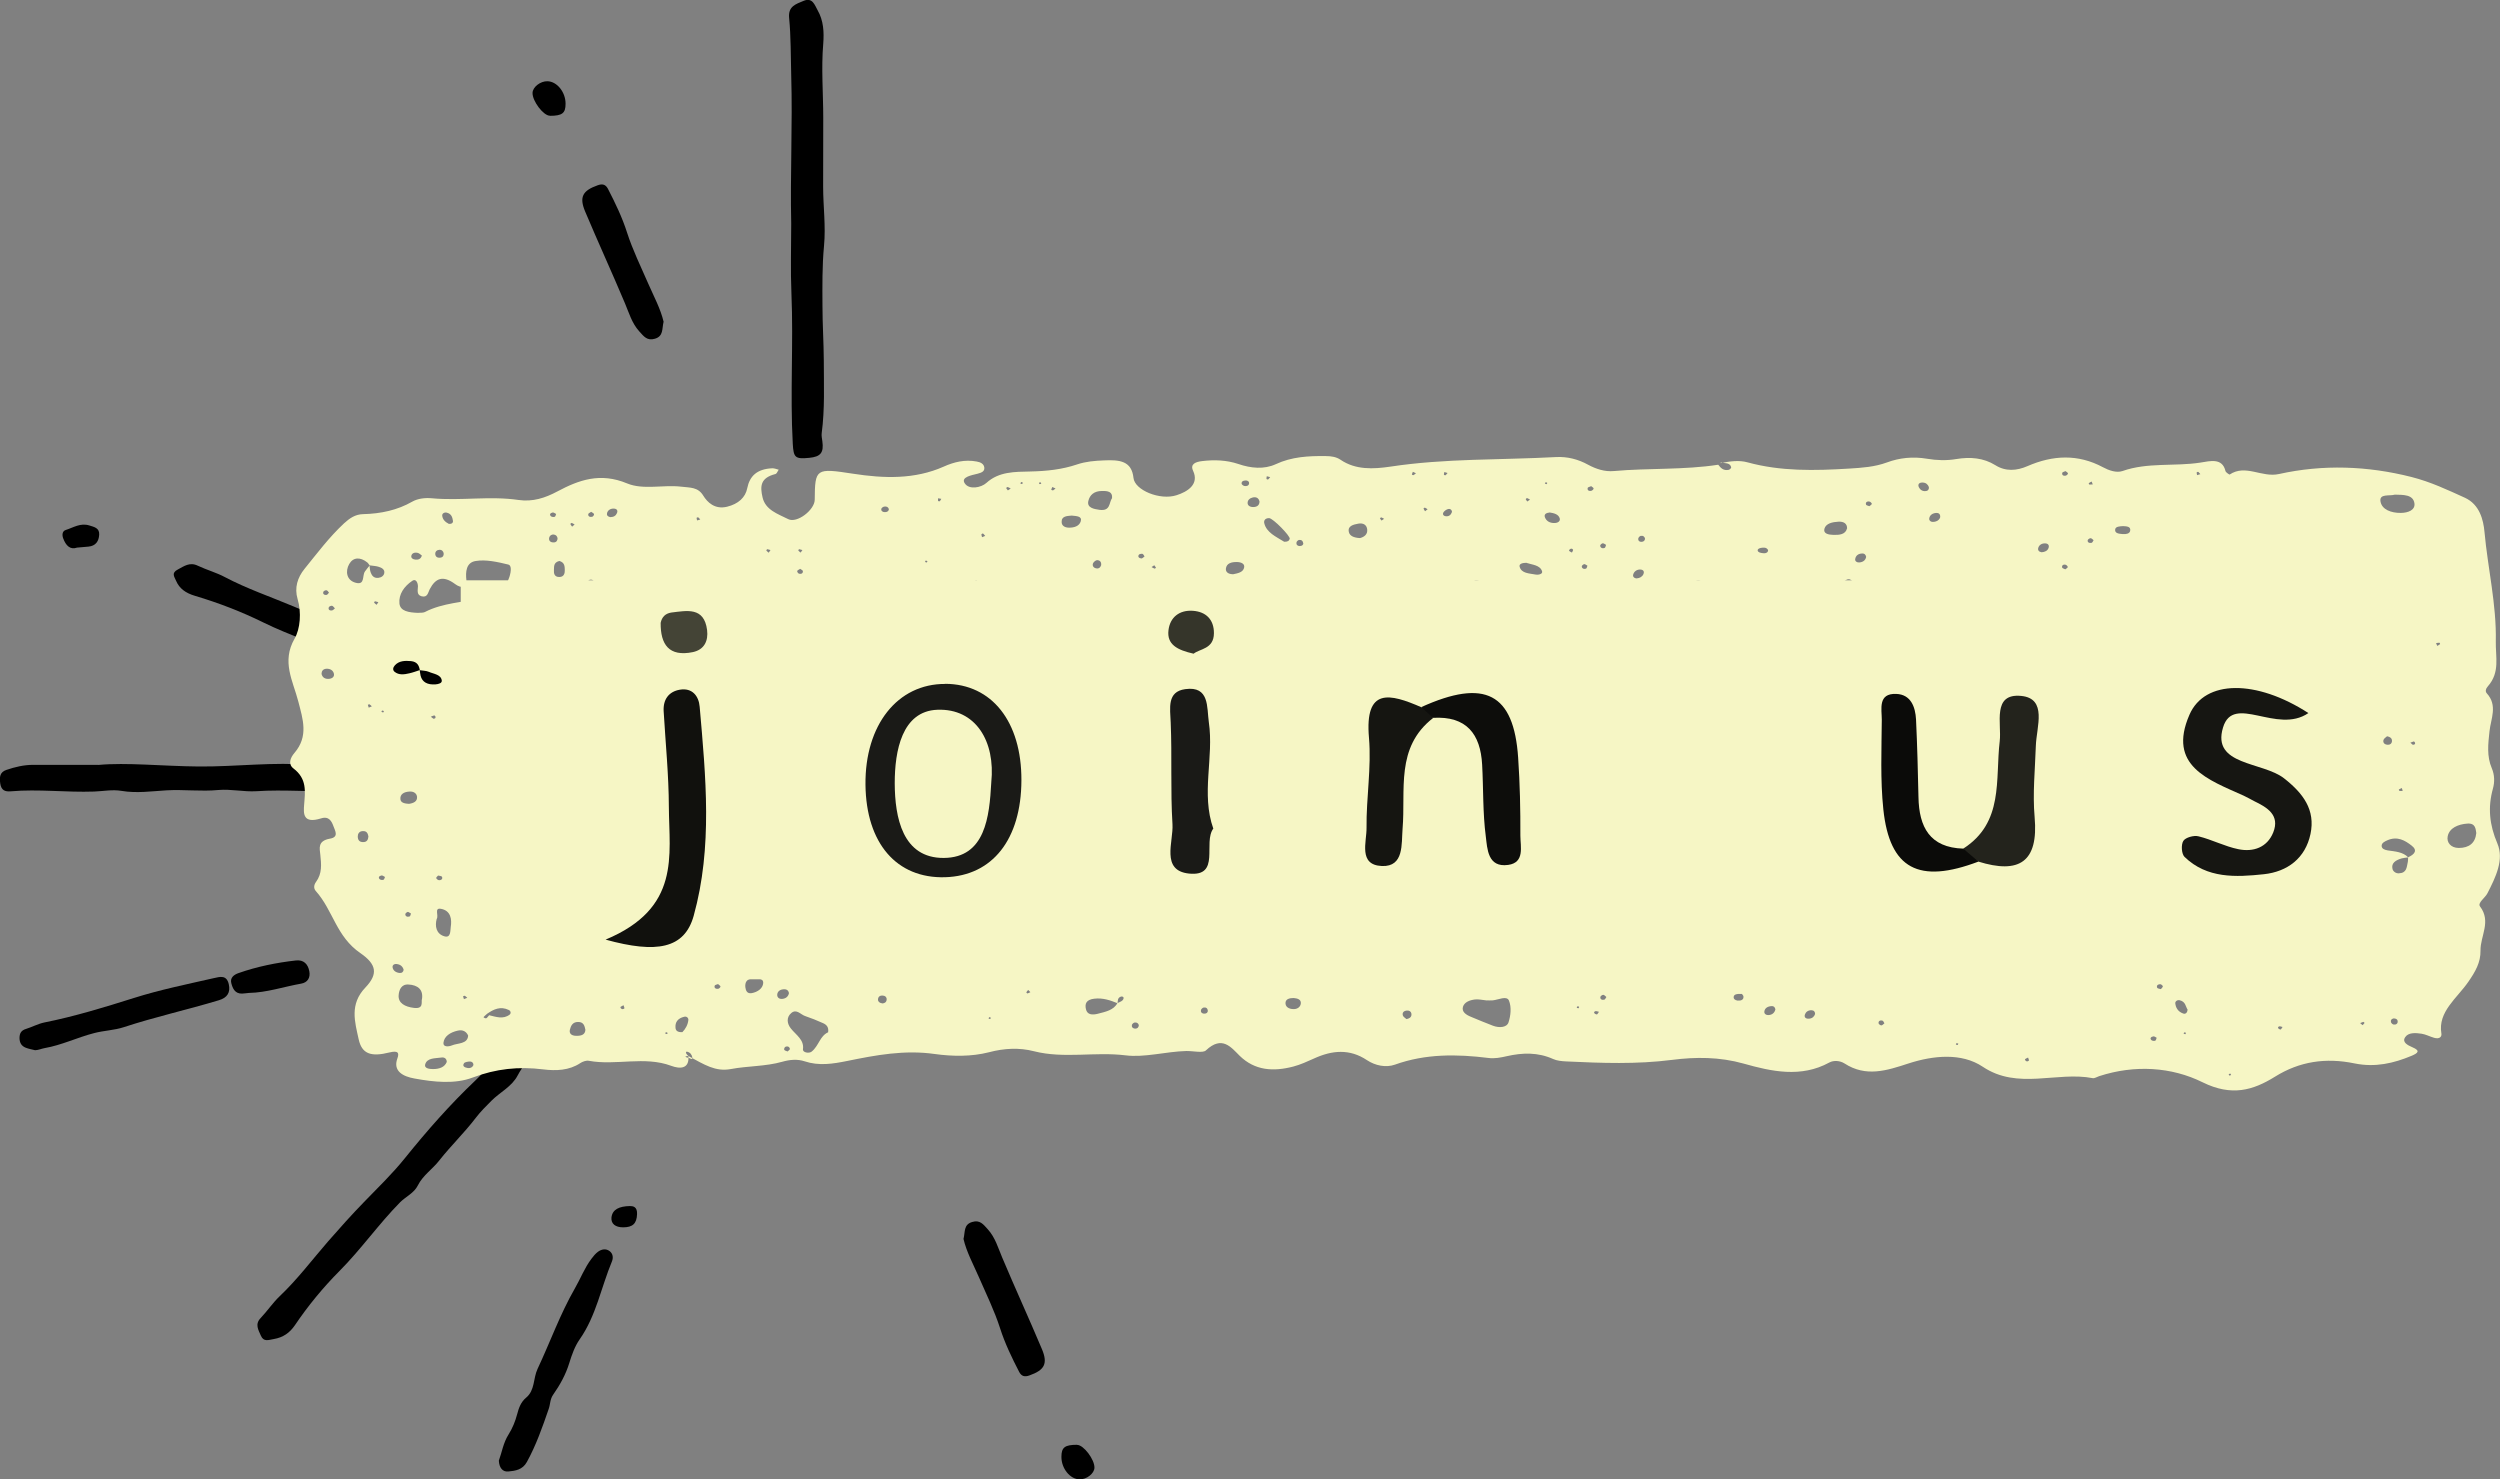
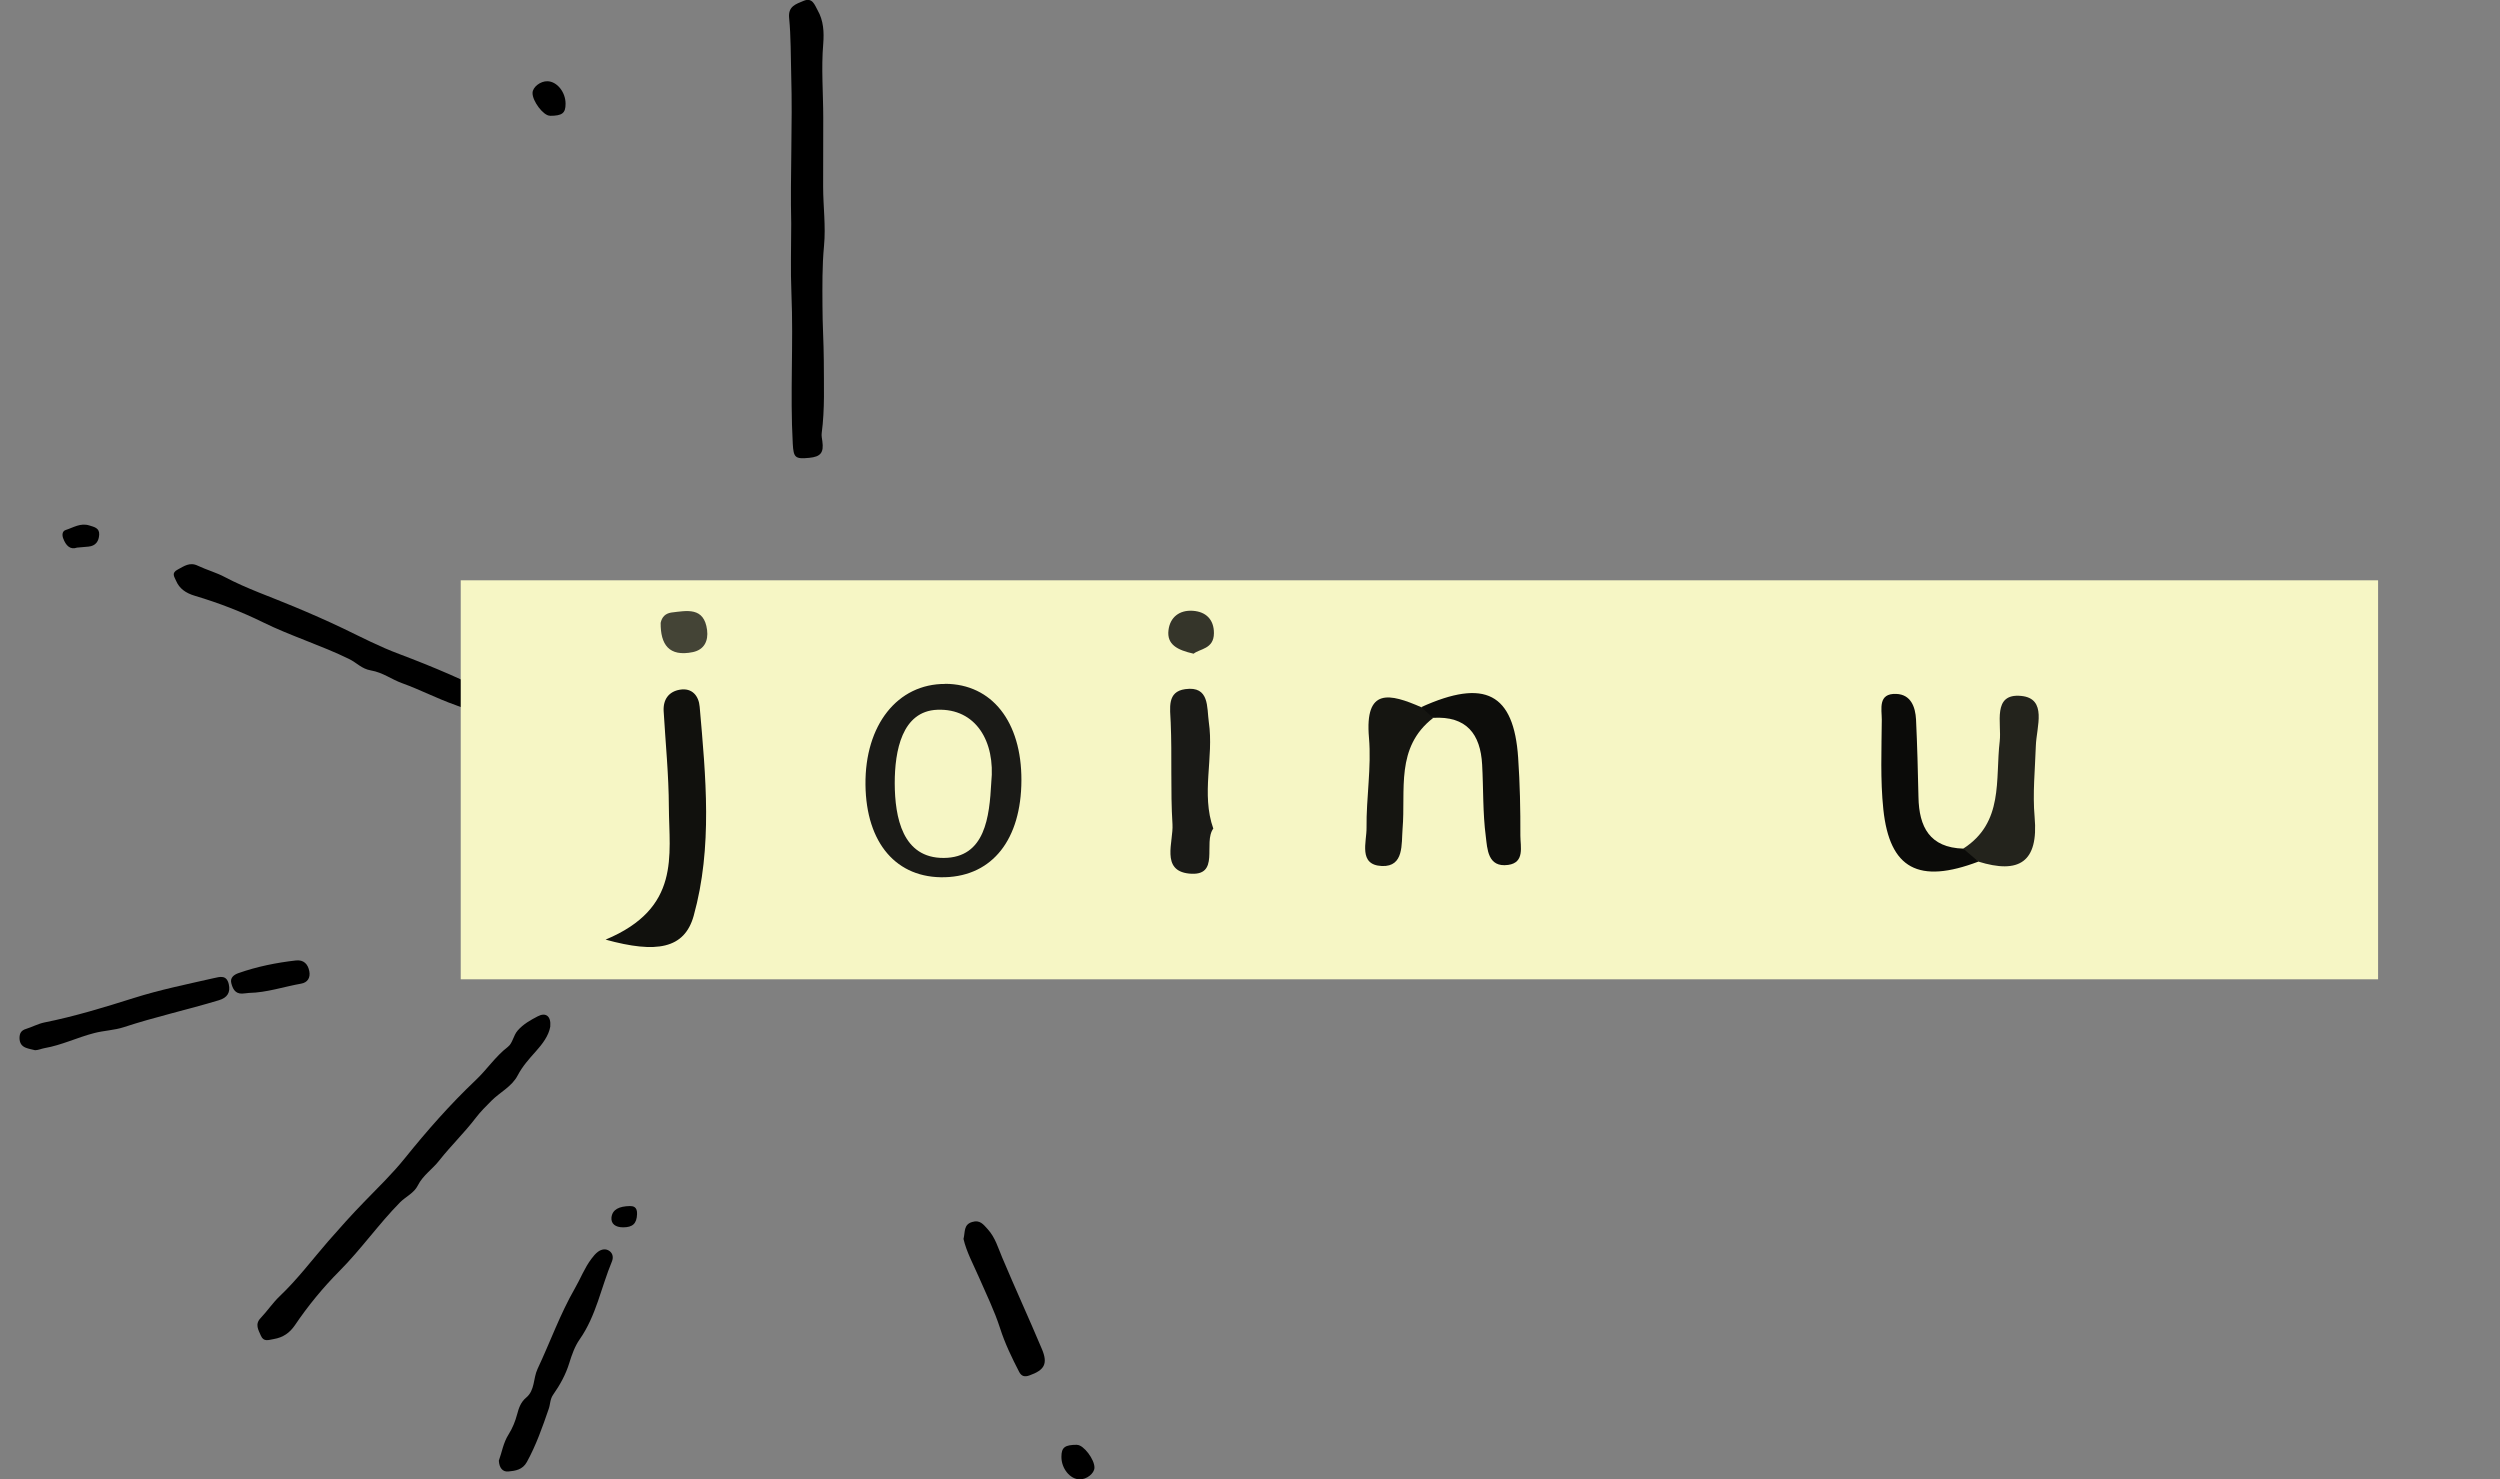
<svg xmlns="http://www.w3.org/2000/svg" id="uuid-92d19f9c-f29f-4c47-a3e4-3d652abc5e4d" width="225.57" height="133.49" viewBox="0 0 225.57 133.49">
  <rect x="0" y="0" width="225.57" height="133.49" fill="#808080" stroke="none" />
  <g id="uuid-9d6f4d48-1c6e-48bf-b19c-79f9ca30a939">
    <path d="M71.39,20.19c-.1-4.46.13-8.93,0-13.39-.05-1.73-.02-3.46-.19-5.19-.1-1.05.62-1.24,1.3-1.53.81-.34,1,.36,1.27.84.54.94.59,1.98.51,3.02-.19,2.23,0,4.46,0,6.69,0,2.07-.01,4.14-.01,6.21,0,1.78.25,3.56.08,5.34-.17,1.8-.15,3.63-.14,5.43,0,1.63.11,3.28.12,4.92,0,2.19.1,4.38-.19,6.56-.03.24.03.49.06.73.14,1.02-.15,1.39-1.18,1.49-1.29.13-1.42-.03-1.49-1.28-.25-4.51.07-9.02-.12-13.53-.09-2.1-.02-4.21-.02-6.32Z" />
    <path d="M51.39,67.57c-.95.05-1.86-.27-2.71-.63-.86-.37-1.7-.74-2.69-.93-1.22-.24-1.94-1.03-2.93-1.52-.64-.32-1.26-.63-1.95-.87-1.66-.58-3.17-1.38-4.81-1.97-.98-.35-1.74-.97-2.84-1.16-.83-.14-1.28-.7-1.96-1.03-2.51-1.23-5.3-2.09-7.81-3.33-1.89-.93-3.95-1.73-6.1-2.37-.85-.25-1.41-.67-1.7-1.35-.16-.38-.46-.71.16-1.03.55-.29,1.07-.69,1.79-.34.8.38,1.71.63,2.47,1.04,1.95,1.03,4.14,1.78,6.21,2.65,1.51.63,3.02,1.29,4.48,1.99,1.64.79,3.25,1.63,5.02,2.29,3.07,1.16,6.06,2.42,8.86,3.91,1.23.66,2.69,1.06,3.83,1.83.44.3,1.2.19,1.78.43.75.31,1.23.78,1.72,1.26.54.52.21,1.01-.84,1.13Z" />
-     <path d="M8.86,69.02c2.54-.24,5.8.11,9.07.14,3.39.03,6.77-.44,10.15-.13,2.52.23,5.03-.14,7.54.1.32.03.65-.12.97-.15.7-.06,1.09.41,1.31.96.26.63-.29.88-.74,1.09-.72.34-1.42.56-2.27.31-1.38-.4-2.81,0-4.21.05-2.52.08-5.03-.17-7.55,0-1.13.07-2.3-.21-3.42-.11-1.57.15-3.12-.06-4.68.03-1.34.08-2.71.28-4.06.05-.83-.14-1.65.03-2.48.06-2.51.09-5.02-.24-7.53-.02-.5.04-.85-.08-.94-.72-.08-.58-.03-1.01.55-1.21.79-.27,1.59-.46,2.44-.46,1.7,0,3.4,0,5.84,0Z" />
    <path d="M3.17,94.76c-.28-.07-.57-.12-.83-.22-.39-.15-.57-.43-.58-.87,0-.43.15-.7.58-.83.55-.17,1.08-.46,1.64-.58,2.75-.55,5.43-1.37,8.09-2.21,2.37-.75,4.79-1.24,7.2-1.79.61-.14,1.17-.3,1.37.53.18.76-.14,1.24-.89,1.46-2.85.86-5.75,1.5-8.58,2.43-.85.28-1.77.3-2.66.53-1.52.39-2.94,1.09-4.49,1.36-.28.05-.55.18-.86.19Z" />
-     <path d="M59.87,29.05c-.15.63,0,1.28-.77,1.51-.71.22-1.01-.21-1.42-.66-.67-.74-.93-1.68-1.29-2.53-1.17-2.78-2.43-5.52-3.6-8.3-.54-1.3-.22-1.87,1.13-2.35.44-.16.72-.08.93.31.66,1.28,1.29,2.58,1.73,3.96.51,1.58,1.24,3.06,1.9,4.58.51,1.17,1.13,2.3,1.4,3.48Z" />
    <path d="M22.46,89.59c-.21.02-.41.05-.62.06-.64.02-.85-.47-.97-.94-.13-.5.25-.77.65-.91,1.68-.59,3.42-.94,5.18-1.14.7-.08,1.09.33,1.21.98.11.58-.16,1.01-.73,1.11-1.58.28-3.11.81-4.72.84Z" />
    <path d="M49.61,10.44c-.58,0-1.58-1.32-1.56-2.06.01-.52.71-1.07,1.35-1.05.86.02,1.64.99,1.63,2.04,0,.85-.31,1.08-1.42,1.08Z" />
    <path d="M6.95,49.41c-.61.22-1.01-.18-1.25-.84-.11-.29-.09-.65.23-.75.69-.22,1.33-.66,2.13-.41.45.14.92.23.89.83-.03.6-.32,1.02-.97,1.08-.29.03-.57.05-1.03.09Z" />
    <path d="M49.65,92.63c-.14.82-.7,1.56-1.3,2.23-.61.68-1.21,1.35-1.64,2.17-.53,1.02-1.59,1.51-2.37,2.29-.5.5-.99.99-1.42,1.55-1.02,1.34-2.25,2.52-3.28,3.83-.61.79-1.48,1.34-1.94,2.26-.34.69-1.08,1-1.6,1.52-1.94,1.97-3.52,4.24-5.48,6.21-1.47,1.48-2.83,3.13-4.01,4.88-.47.69-1.07,1.11-1.91,1.25-.47.08-.91.28-1.16-.3-.22-.52-.57-1.03-.02-1.6.6-.63,1.09-1.37,1.72-1.97,1.6-1.52,2.92-3.28,4.36-4.94,1.05-1.2,2.12-2.4,3.24-3.55,1.25-1.29,2.56-2.55,3.7-3.97,1.98-2.46,4.07-4.84,6.37-7.02,1.02-.96,1.79-2.15,2.92-3.02.43-.33.48-1.01.88-1.47.52-.59,1.16-.94,1.81-1.28.72-.38,1.21-.02,1.13.9Z" />
    <path d="M45.01,131.79c.27-.73.4-1.61.87-2.35.36-.57.61-1.19.78-1.83.15-.58.34-1.11.81-1.5.81-.67.63-1.74,1.03-2.59,1.14-2.42,2.03-4.94,3.37-7.27.51-.88.87-1.85,1.5-2.68.17-.23.36-.46.59-.63.32-.23.71-.31,1.05-.05.29.22.34.58.21.91-.98,2.35-1.42,4.91-2.92,7.05-.44.63-.71,1.4-.94,2.15-.32,1.04-.84,1.97-1.45,2.84-.29.41-.25.86-.4,1.28-.56,1.63-1.13,3.26-1.97,4.79-.39.71-1.04.8-1.68.86-.51.05-.82-.34-.85-.98Z" />
    <path d="M86.94,111.77c.15-.63,0-1.28.77-1.51.71-.22,1.01.21,1.42.66.67.74.93,1.68,1.29,2.53,1.17,2.78,2.43,5.52,3.6,8.3.54,1.3.22,1.87-1.13,2.35-.44.16-.72.08-.93-.31-.66-1.28-1.29-2.58-1.73-3.96-.51-1.58-1.24-3.06-1.9-4.58-.51-1.17-1.13-2.3-1.4-3.48Z" />
    <path d="M97.19,130.37c.58,0,1.58,1.32,1.56,2.06-.01.52-.71,1.07-1.35,1.05-.86-.02-1.64-.99-1.63-2.04,0-.85.31-1.08,1.42-1.08Z" />
    <path d="M56.84,108.82c.27,0,.67.05.64.73-.03.86-.4,1.19-1.26,1.19-.68,0-1.1-.31-1.05-.88.08-.75.72-1.02,1.66-1.04Z" />
    <rect x="41.57" y="52.36" width="173" height="36" fill="#f6f6c5" />
-     <path d="M155.25,41.79c.81-.17,1.66-.29,2.44-.07,3,.82,6.06.75,9.15.56,1.17-.07,2.31-.15,3.4-.55,1.15-.43,2.37-.55,3.62-.34.89.15,1.76.18,2.65.03,1.26-.21,2.46-.11,3.52.55.94.59,1.93.51,2.9.09,2.3-1,4.56-1.11,6.82.1.52.28,1.21.53,1.76.34,2.26-.8,4.7-.4,7.02-.76.89-.14,1.98-.45,2.27.76.03.13.36.33.37.32,1.45-.97,2.89.3,4.46-.05,3.97-.88,7.98-.74,11.96.27,1.73.44,3.27,1.17,4.81,1.87,1.33.61,1.67,1.99,1.77,3.09.3,3.29,1.09,6.54,1.02,9.86-.03,1.4.4,2.81-.72,4.07-.17.19-.26.45-.09.63,1,1.1.36,2.29.24,3.43-.12,1.13-.26,2.23.21,3.33.25.59.27,1.23.1,1.84-.47,1.69-.32,3.25.4,4.94.63,1.47-.16,3.07-.9,4.51-.21.41-.91.86-.66,1.18,1.03,1.36.02,2.66.04,3.98.02,1.07-.47,1.91-1.1,2.82-1.01,1.47-2.76,2.7-2.43,4.65.06.34-.21.53-.65.4-.39-.11-.75-.31-1.14-.37-.53-.08-1.19-.13-1.48.32-.3.45.23.72.65.9.76.32.5.53-.06.77-1.63.68-3.29,1.07-5.15.69-2.6-.54-4.97-.18-7.17,1.19-1.99,1.24-3.92,1.81-6.55.51-2.79-1.38-6.11-1.6-9.33-.55-.19.06-.41.21-.57.18-3.25-.63-6.77,1.09-9.93-1.03-1.91-1.28-4.47-1.02-6.69-.3-1.99.65-3.84,1.26-5.79,0-.39-.25-.97-.3-1.37-.08-2.55,1.4-5.23.8-7.71.1-2.2-.62-4.35-.61-6.47-.34-3.2.41-6.37.29-9.55.14-.4-.02-.85-.06-1.19-.22-1.36-.61-2.74-.58-4.19-.25-.52.12-1.1.23-1.62.16-2.89-.36-5.7-.39-8.46.6-.81.29-1.78.09-2.53-.41-1.56-1.04-3.15-.89-4.78-.14-.6.27-1.21.55-1.85.72-1.83.48-3.48.36-4.84-.96-.78-.77-1.59-1.88-3.06-.49-.26.25-1.16.04-1.77.05-1.85.05-3.77.61-5.48.39-2.77-.34-5.55.32-8.26-.37-1.32-.34-2.69-.27-4.05.09-1.6.41-3.31.38-4.9.16-2.74-.39-5.31.1-7.91.63-1.28.26-2.54.46-3.83.03-.66-.22-1.35-.15-2.02.04-1.51.43-3.12.37-4.65.66-1.37.25-2.35-.38-3.82-1.18-.46.03-.23.13.04.17.07.01.37.26.31-.07-.04-.21-.18-.43-.47-.49-.09-.02-.21.09.12.39.11,1.16-.74,1.19-1.54.89-2.43-.91-5,0-7.46-.46-.22-.04-.56.08-.75.21-1,.67-2.2.71-3.33.57-2.24-.28-4.28-.06-6.37.73-1.62.62-3.52.41-5.27.09-1.02-.18-1.95-.66-1.54-1.8.19-.52.07-.74-.71-.55-1.68.42-2.49.13-2.78-1.19-.34-1.57-.84-3.16.61-4.67,1.16-1.22,1.01-2.09-.45-3.1-2.19-1.5-2.46-3.85-4.03-5.61-.21-.23-.17-.56.02-.81.57-.78.48-1.6.39-2.46-.06-.58-.26-1.25.87-1.45.82-.14.47-.7.32-1.11-.16-.44-.4-.95-1.12-.72-1.66.52-1.59-.46-1.53-1.23.09-1.19.28-2.33-.97-3.28-.49-.38-.29-.95.1-1.4,1.28-1.5.76-3.03.34-4.65-.47-1.83-1.53-3.58-.33-5.66.51-.88.63-2.37.27-3.57-.3-1.02-.01-1.94.63-2.73,1.13-1.39,2.2-2.83,3.56-4.1.48-.44,1.01-.82,1.72-.83,1.62-.04,3.09-.36,4.44-1.13.51-.29,1.18-.36,1.79-.3,2.59.24,5.2-.23,7.79.15,1.29.19,2.42-.19,3.49-.76,1.95-1.04,3.88-1.75,6.32-.73,1.45.6,3.24.1,4.87.29.81.1,1.52.02,2,.82.36.58,1.03,1.26,2.14.99,1.02-.25,1.66-.84,1.82-1.67.22-1.1.88-1.74,2.27-1.8.19,0,.38.08.57.13-.1.13-.16.35-.3.39-1.36.35-1.39,1.09-1.16,2.1.26,1.15,1.39,1.5,2.32,1.97.79.4,2.38-.83,2.39-1.75.02-2.84.11-2.86,3.45-2.35,2.78.43,5.56.53,8.19-.64.91-.41,1.9-.66,2.97-.46.35.06.65.21.69.54.04.34-.22.46-.6.56-.55.14-1.53.3-1.17.86.39.62,1.49.4,1.96-.03,1.12-1.02,2.53-1,3.97-1.03,1.45-.03,2.87-.18,4.22-.64.77-.26,1.59-.33,2.41-.36,1.43-.07,2.51.05,2.67,1.58.11,1.1,2.39,2.05,3.89,1.56.97-.31,2.06-.97,1.49-2.2-.29-.62.23-.81.83-.88,1.1-.13,2.19-.09,3.24.26,1.13.39,2.33.51,3.39.02,1.44-.67,2.93-.75,4.51-.73.52,0,.96.08,1.33.33,1.36.93,2.95.85,4.51.62,4.93-.75,9.94-.59,14.91-.86,1.05-.06,2.03.2,2.92.69.7.38,1.5.65,2.33.57,3.13-.28,6.3-.09,9.41-.57.22.28.46.56.95.46.09-.02.23-.16.22-.23-.1-.44-.58-.35-.95-.43ZM84.28,66.28c.13.1.37.28.38.28.32-.25-.04-.31-.19-.43.05-.27.19-.56-.23-.7-.07-.02-.27.06-.31.14-.15.32.17.5.35.72ZM155.56,70.26c.08.3.01.68.59.68.05,0,.14-.06.15-.09.08-.47-.41-.46-.74-.59-.15-.27-.14-.67-.71-.61-.05,0-.11.08-.11.12,0,.47.47.42.83.49ZM66.58,70c.14.34.41.56.82.69.3.19.61.57.99.17.25-.27-.14-.49-.36-.68.1-.53-.18-.76-.83-.67-.24-.18-.5-.5-.82-.3-.49.3-.02.56.21.8ZM153.09,80.72c.18.15.34.33.55.44.1.05.23-.1.16-.21-.15-.23-.46-.18-.72-.22.07-.39.72-.73.16-1.15-.07-.05-.4.03-.51.12-.56.49-.08.76.37,1.02ZM77.79,65.54c-.5.1-1.23-.04-1.21.62,0,.39.54.56.92.47.86-.19.3-.71.29-1.1.29-.05.66.02.74-.33,0-.04-.05-.12-.09-.12-.42-.04-.47.26-.64.46ZM67.6,53.64c-.16-.12-.26-.41-.55-.14-.01.01.23.2.35.31-.14.53.02.87.77.83.37-.02.71-.14.64-.47-.11-.57-.62-.63-1.21-.53ZM44.13,91.6c.63.15,1.27.39,1.85-.05.15-.11.11-.34-.07-.42-.76-.37-1.38-.06-1.96.34-.12.11-.34.3-.33.31.31.26.36-.05.51-.17ZM166.15,52.62c-.25.08-.53.13-.74.25-.46.27-.88.65-.43,1.1.46.46.98.13,1.44-.11.31-.17.38-.44.36-.73.22-.2.6-.42.36-.69-.38-.41-.68-.01-.97.18ZM37.87,60.47c.03.17.04.33.08.5.15.59.63.83,1.34.78.28-.02.61-.11.57-.36-.08-.54-.74-.58-1.19-.78-.23-.1-.53-.09-.79-.14-.07-.41-.22-.76-.8-.82-.55-.05-1.08-.03-1.45.38-.17.19-.23.42-.02.59.39.31.87.24,1.33.13.32-.07.63-.19.94-.29ZM217.28,77.35c.58-.26.88-.62.32-1.05-.6-.47-1.29-.88-2.2-.48-.24.11-.5.23-.51.49,0,.28.27.37.55.42.67.1,1.37.13,1.85.63-.2.03-.4.04-.59.09-.54.16-.96.42-.83.95.05.22.29.41.56.4.74-.03.71-.55.81-.96.04-.16.03-.33.04-.49ZM100.83,90.52c-.66-.27-1.32-.5-2.1-.41-.73.09-.86.46-.75.94.11.51.56.55,1.07.42.7-.18,1.43-.32,1.77-.96.23-.11.52-.19.56-.44.02-.12-.12-.2-.27-.14-.29.12-.24.37-.28.59ZM33.34,51.02c.03.22.03.44.11.64.1.26.26.52.68.48.28-.03.5-.19.54-.42.07-.33-.22-.5-.54-.59-.25-.07-.52-.08-.78-.12-.07-.09-.13-.2-.22-.27-.62-.49-1.26-.48-1.62.15-.37.64-.25,1.47.58,1.69.87.24.57-.65.84-1.02.13-.19.29-.37.43-.55ZM73.26,59.46c-.52-.14-1.05-.24-1.54-.42-1.06-.39-1.65.17-2.26.71-.63.56-.16.95.2,1.46.81,1.12,1.89,2.12,1.7,3.63-.1.88.85,1.2,1.88.94,1.4-.35,1.6-1.32.7-2.31-.37-.4-1.75-.49-1.01-1.3.81-.91.55-1.78.32-2.71.3.12.6.26.91.36.72.23,1.34.06,1.82-.4.28-.26.15-.54-.22-.66-.66-.22-1.36-.64-2.02,0-.21.2-.33.48-.49.72ZM94.32,69.18c-.13-.1-.25-.19-.38-.29-.29.28.09.3.23.41-1.2,1.39-.95,2.86-.32,4.33.44,1.03,2.14,1.86,3.21,1.67,1.14-.21,3.1-1.86,2.82-2.58-.5-1.32-.9-2.68-1.76-3.9-.6-.85-1.62-1.01-2.65-1.01-1.09,0-.68.96-1.15,1.38ZM37.73,55.29c.1-.01.42.03.63-.08,1.59-.82,3.46-.86,5.19-1.28.52-.13,1.07-.19,1.52-.48.75-.48,1.36-2.38.8-2.51-.96-.23-2.03-.48-2.96-.32-.86.14-.91.99-.83,1.71.09.78-.52.74-1,.38-1.11-.83-1.78-.55-2.31.46-.15.28-.18.78-.74.63-.46-.13-.33-.56-.32-.89,0-.3-.17-.73-.5-.51-.75.5-1.25,1.23-1.17,2.05.07.69.81.82,1.72.85ZM191.67,84.42c1.95-.12,4.3-1.04,6.84-1.18.57-.03.97-.46.81-.99-.18-.59-.78-.55-1.33-.45-2.25.41-4.48.23-6.72-.02-1.69-.19-2.93.32-3.04,1.12-.13.95.95,1.53,3.45,1.52ZM100.86,56.14c-.57-.13-.45.23-.48.57-.13,1.22,2.06,3.93,3.47,4.33.67.19,1.17.14,1.63-.31.46-.44.87-.87.5-1.49-1.04-1.74-2.6-2.93-5.12-3.1ZM56.28,66.44c.68-.1.83-.46.49-.95-.35-.51-.44-.96.3-1.25.52-.2,1.33-.18.96-.96-.24-.51-.2-1.12-.8-1.5-.61-.39-1.36-.61-2.08-.6-.98.02-.16.87-.63,1.21-.63.46-.16,1.15-.51,1.73-.51.85,1.05,2.41,2.27,2.32ZM177.88,76.04c-.03-.82-2.67-2.38-3.18-1.91-.92.83-2.36.85-3.22,1.68-.24.23-.84.34-.55.75.24.33.78.64,1.21.43.81-.4,1.51-.16,2.31-.06,1.1.14,2.01-.85,3.23-.58.04,0,.16-.25.2-.32ZM134.16,90.27c-.42-.04-.76-.13-1.08-.09-.48.06-.95.24-1.08.66-.13.45.27.72.71.9.66.28,1.33.55,2,.81.56.21,1.24.17,1.4-.3.2-.62.28-1.38.04-1.97-.2-.47-.95-.07-1.46-.02-.2.02-.4,0-.52,0ZM74.72,93.14c.07-.46-.14-.68-.45-.82-.53-.24-1.08-.46-1.64-.65-.4-.14-.76-.66-1.23-.27-.48.4-.38.98-.04,1.4.47.59,1.21,1.02,1.09,1.87-.04.3.55.41.79.21.65-.53.73-1.4,1.48-1.74ZM176.86,86.19c-.01-.89-1.23-.3-1.51-.89-.17-.36-.52-.81-1.04-.66-.62.19-.65.88-.74,1.29-.22,1.02,1.05.83,1.71,1,.69.18,1.3-.18,1.58-.74ZM80.67,56.24c-.07-.37.06-.88-.43-1.04-.63-.21-.7.39-.96.66-.24.26-.43.57-.61.86-.28.46-1.1,1-.33,1.43.71.39,1.35-.27,1.89-.67.43-.32.41-.8.44-1.25ZM223.43,75.16c-.06-.34-.05-.9-.8-.85-.83.06-1.63.39-1.78,1.15-.11.53.26,1.04.99,1.05.94,0,1.5-.44,1.59-1.34ZM50.3,56.54c-.52.31-1.82-.52-1.8.62.01.79,1.03.92,1.87.91.8-.01,1.58-.27,1.55-1.01-.04-.87-.91-.56-1.62-.52ZM216.08,44.63c-.47.15-1.43-.12-1.29.63.13.72.96,1.03,1.84,1.02.66-.01,1.3-.26,1.22-.86-.11-.8-.98-.77-1.76-.79ZM181.43,72.64c-.29-.59-.76-1.08-1.53-1.2-.76-.11-1.1.42-1.21.92-.17.76.63.94,1.27,1.02.62.08,1.16-.21,1.47-.74ZM58.1,77.37c.43.4.06,1.38,1,1.34.57-.02,1.05-.89,1.03-1.44-.03-.54-.32-1.43-1.04-1.44-.91,0-.63.93-.99,1.54ZM54.55,79.6c-.15-.26.63-.81-.22-1.02-.43-.11-1.82,1.43-1.74,1.88.08.5.57.58,1.05.59,1.29.02,1.18-.64.91-1.45ZM38.07,90.18c.15-.9-.38-1.3-1.21-1.35-.67-.04-.85.51-.89.94-.07.75.58,1.07,1.37,1.17.89.11.67-.49.72-.76ZM142.59,62.13c.03-.59-1.04-1.43-1.78-1.41-.33.01-.51.15-.55.4-.08.47,1.08,1.53,1.68,1.52.39,0,.64-.16.65-.51ZM100.34,44.93c.05-.58-.4-.64-.91-.63-.73,0-1.11.38-1.23.9-.15.62.51.73,1,.8,1.02.14.85-.65,1.14-1.06ZM140.81,58.68c-.15-.46-.46-.84-1.2-.84-.51,0-1.03.08-.96.59.1.73.91.69,1.54.78.4.06.63-.12.62-.53ZM39.4,82.92c-.17.64-.05,1.34.69,1.56.6.18.53-.5.58-.84.11-.69.01-1.48-.89-1.64-.63-.11-.17.61-.38.92ZM59.1,68.81c-.35.22-1.32-.1-1.3.58.02.57.88.55,1.45.61.58.06.87-.27.93-.68.09-.62-.49-.5-1.08-.51ZM132.91,72c-.19-.29-.46-.59-1-.6-.58,0-.86.29-.85.72,0,.44.26.75.88.65.46-.08.92-.19.97-.77ZM166.66,47.69c.01-.46-.31-.64-.77-.62-.55.03-1.15.15-1.28.65-.11.44.39.53.8.54.55.02,1.1-.03,1.24-.57ZM59.77,60.8c-.06-.49-.46-.5-.88-.43-.49.09-1.2.03-1.17.65.03.45.59.58,1.05.6.68.04.89-.38.99-.82ZM44.7,71.27c0-.4-.15-.77-.76-.76-.48,0-.69.3-.71.67-.02.43.13.78.75.78.52,0,.65-.32.71-.69ZM182.02,75.14c-.44.05-.68.29-.52.58.25.46.04,1.26,1.05,1.23.42-.01.72-.38.58-.75-.17-.47-.36-.99-1.11-1.06ZM115.85,48.88c.31.02.46-.07.52-.26.07-.25-1.52-1.87-1.86-1.87-.36,0-.49.21-.44.45.2.86,1.08,1.23,1.78,1.67ZM42.24,93.44c-.16-.37-.48-.55-.93-.45-.68.15-1.24.51-1.3,1.11-.03.38.45.35.75.23.54-.23,1.42-.11,1.48-.88ZM138.2,87.01c0-.61-.46-.54-.99-.52-.41.02-.91-.11-.82.42.07.43.23.95.95.91.55-.03.77-.41.85-.81ZM133.45,67.83c-.39,0-.6.15-.58.39.05.69.71,1.03,1.33,1.33.27.13.54-.12.45-.35-.22-.57-.45-1.16-1.2-1.36ZM40.31,95.82c0-.28-.19-.45-.49-.4-.57.08-1.3.02-1.46.63-.09.34.36.41.7.41.58,0,1.05-.16,1.25-.64ZM118.07,75.08c-.24-.59-1.09-.24-1.49-.58-.26-.22-.69-.24-.72.17-.03.45.18.92.79,1.03.57.1,1.01-.18,1.42-.61ZM65.45,67.32c-.37-.25-.08-.99-.87-.91-.5.05-.74.45-.7.88.04.42.19.78.85.68.4-.07.8-.17.73-.65ZM122.71,48.55c.38-.1.7-.33.65-.79-.05-.4-.35-.6-.82-.51-.46.08-.96.23-.84.74.08.36.43.53,1.02.56ZM111.23,51.82c.44-.09.95-.17,1.03-.63.06-.33-.28-.47-.64-.48-.51-.01-.95.11-1.01.59-.03.31.2.5.62.51ZM200.29,77.24c.3-.35.68-.75.51-1.3-.08-.25-.35-.38-.64-.25-.58.25-.57.73-.54,1.18.02.23.19.41.67.37ZM36.9,72.53c.42-.06.76-.22.73-.63-.03-.3-.28-.5-.66-.48-.53.02-.9.25-.84.71.04.32.42.38.78.4ZM197.22,86.07c0-.26-.08-.49-.41-.5-.67-.03-.91.37-1.04.82-.07.24.07.48.38.48.63,0,.92-.36,1.07-.8ZM67.25,89.07c.04.29.14.61.57.54.55-.1,1-.43,1.04-.89.05-.46-.49-.44-.88-.43-.62.01-.77.35-.73.79ZM137.73,50.78c-.35,0-.68.09-.62.34.15.62.86.61,1.44.72.28.05.66-.05.59-.29-.18-.57-.89-.59-1.4-.76ZM156.62,63.58c-.41.11-.49.38-.48.66,0,.36.15.69.66.72.39.02.68-.16.6-.51-.08-.38-.2-.78-.78-.87ZM52.82,92.92c-.07-.33-.14-.72-.67-.71-.49,0-.65.36-.73.7-.08.33.13.54.55.55.44.01.82-.07.85-.54ZM96.69,46.52c-.39.04-.92.03-.9.58,0,.31.25.5.64.51.51.01.95-.15,1.08-.56.15-.48-.35-.48-.81-.53ZM43.59,75.85c.4-.04.88-.04.82-.51-.05-.37-.41-.55-.86-.52-.35.02-.65.19-.71.48-.11.48.36.5.75.55ZM52.1,60.88c-.08-.36-.25-.66-.78-.59-.31.04-.44.26-.39.5.07.33.16.71.68.7.42,0,.49-.32.49-.62ZM50.45,50.62c-.52.14-.45.51-.47.83-.02.28.04.62.49.61.42,0,.5-.34.49-.63-.01-.32,0-.69-.51-.82ZM47.84,78.78c.37-.03.48-.22.38-.47-.16-.39-.47-.7-1-.71-.32,0-.48.22-.39.47.15.4.5.64,1,.71ZM56.66,53.49c-.02-.28-.03-.61-.48-.64-.33-.03-.44.23-.47.46-.03.28-.05.61.36.69.46.09.54-.22.58-.51ZM116.73,90.05c-.35,0-.7.07-.74.4-.04.39.29.6.74.6.36,0,.62-.22.64-.52.03-.34-.28-.45-.64-.48ZM202.8,83.5c-.09-.29-.35-.32-.62-.32-.45,0-.78.17-.75.57.01.26.28.38.57.32.39-.07.75-.21.81-.58ZM33.24,75.46c-.05-.23-.12-.51-.55-.47-.29.03-.41.25-.41.48,0,.29.12.54.55.51.3-.03.39-.24.41-.51ZM142.95,71.27c.38-.04.49-.24.49-.48,0-.24-.09-.48-.4-.51-.45-.04-.55.25-.54.55.01.24.15.43.45.44ZM153.57,78.41c-.05-.32-.3-.47-.67-.43-.28.03-.48.18-.49.42-.02.32.2.51.58.52.41.02.56-.21.59-.51ZM29.02,60.83c.07.29.31.46.68.42.29-.03.48-.2.43-.45-.06-.3-.32-.48-.69-.46-.3.02-.43.22-.43.48ZM139.83,46.24c-.32.03-.53.16-.44.42.12.34.43.55.89.53.3-.01.52-.17.45-.42-.11-.37-.51-.47-.9-.53ZM61.57,93.13c.28-.29.5-.67.54-1.11.01-.18-.16-.34-.38-.28-.59.14-.83.51-.78,1,.02.23.15.41.63.39ZM110,78.38c.4-.02.65-.2.68-.51.04-.32-.21-.53-.59-.56-.32-.02-.48.18-.51.42-.04.28-.05.57.42.65ZM108.78,77.76c.04-.25-.05-.47-.4-.45-.38.02-.58.25-.66.54-.06.23.01.48.32.52.54.07.62-.31.74-.62ZM191.56,47.47c-.3.02-.66.03-.71.28-.07.39.36.41.69.44.28.02.61-.03.66-.29.08-.41-.33-.41-.65-.43ZM64.9,61.17c.4-.06.8-.2.92-.55.09-.26-.18-.41-.48-.39-.44.03-.78.23-.84.61-.03.19.15.29.4.33ZM131.07,68.26c-.35-.01-.51.16-.53.4-.03.32-.14.71.35.86.34.1.48-.15.49-.39.02-.32.15-.68-.31-.87ZM113.63,45.21c-.07-.26-.26-.39-.58-.33-.28.06-.47.24-.48.47-.02.26.21.4.5.4.41,0,.59-.22.57-.54ZM127.89,75.59c0-.36-.24-.61-.66-.73-.21-.06-.44.03-.44.21,0,.4.16.78.72.87.21.03.34-.14.38-.35ZM197.38,91.09c-.18-.25-.16-.71-.71-.84-.22-.05-.41.1-.4.27.04.4.24.76.72.93.21.07.37-.07.39-.36ZM108.91,63.09c-.11-.35-.13-.78-.68-.92-.22-.06-.43.08-.4.27.06.39.2.79.69.96.21.07.37-.08.39-.31ZM157.81,79.55c.33-.02.75,0,.75-.35,0-.34-.43-.34-.76-.34-.33,0-.76,0-.76.35,0,.34.44.32.77.34ZM138.59,79.83c.37-.05.61-.22.63-.54.01-.18-.16-.32-.38-.31-.38.02-.61.23-.63.53-.02.18.15.29.38.31ZM45.26,55.97c0-.21-.13-.33-.36-.31-.4.04-.81.12-.91.51-.05.18.13.32.35.32.43-.01.73-.22.93-.52ZM121.09,78.98c-.04-.31-.22-.53-.63-.48-.15.02-.37.18-.4.3-.06.3.15.53.53.57.32.04.47-.14.5-.39ZM114.56,77.59c-.17-.32-.45-.55-.92-.52-.32.02-.51.21-.35.45.2.3.57.47,1.01.44.23-.01.3-.18.26-.38ZM50.09,53.37c.05-.2.01-.44-.19-.42-.66.06-.75.54-.85.95-.03.12.15.38.24.38.77-.01.57-.62.8-.92ZM175.06,46.68c.03-.31-.15-.41-.35-.4-.36.02-.61.22-.64.51-.02.17.14.32.37.3.37-.02.57-.23.62-.42ZM126.9,91.95c.37-.07.48-.25.45-.49-.03-.18-.18-.3-.4-.28-.32.02-.45.22-.37.45.04.13.22.22.32.32ZM160.19,91.08c-.02-.19-.15-.32-.37-.3-.36.03-.6.2-.63.51-.01.18.15.31.37.3.37-.02.56-.23.63-.51ZM77.12,68.75c.03-.3-.07-.49-.38-.5-.21-.01-.36.11-.39.28-.03.24.08.44.39.45.14,0,.28-.16.38-.23ZM168.38,50.25c-.03-.18-.14-.32-.36-.31-.38.01-.59.22-.63.51-.03.18.14.31.35.3.36-.02.58-.2.64-.5ZM79.59,90.54c.24-.01.38-.12.41-.31.03-.18-.06-.35-.28-.39-.33-.06-.5.1-.5.36,0,.18.15.3.37.33ZM71.18,89.59c-.05-.27-.26-.37-.56-.32-.28.04-.46.21-.49.44-.03.25.13.44.44.42.36-.03.57-.24.62-.54ZM94.14,57.02c-.01-.29-.21-.49-.59-.51-.3-.02-.5.14-.47.39.03.23.22.4.49.45.3.06.5-.06.57-.33ZM155.43,75.84c-.34.2-.28.49-.22.76.04.18.19.35.42.25.37-.16.31-.47.25-.75-.04-.18-.18-.3-.44-.26ZM66.36,57.46c-.36.08-.6.26-.56.57.03.26.28.37.58.32.29-.05.45-.23.45-.47,0-.24-.14-.41-.47-.42ZM158.2,58.49c.01-.24-.09-.44-.4-.44-.13,0-.33.17-.37.29-.08.23.07.42.38.43.21,0,.34-.12.39-.29ZM190.72,79.08c.01-.24-.09-.45-.4-.44-.13,0-.33.17-.37.3-.08.23.06.43.38.44.21,0,.34-.12.39-.29ZM187.04,79.52c.37.02.6-.05.62-.32.01-.17-.14-.3-.35-.32-.29-.03-.54.07-.54.32,0,.12.2.23.28.32ZM215.37,66.44c-.1.09-.27.19-.31.32-.07.23.06.42.38.44.21.01.36-.11.38-.29.03-.24-.09-.41-.45-.48ZM106.63,66.48c-.28.08-.51.22-.51.46,0,.28.24.4.56.29.27-.09.44-.28.4-.53-.03-.19-.22-.25-.45-.23ZM79.2,63.44c-.01-.2-.17-.31-.38-.3-.36.03-.61.22-.64.52-.02.17.15.31.37.3.37-.03.57-.23.64-.52ZM100.85,83.01c.03-.19-.07-.33-.28-.38-.21-.06-.44,0-.53.16-.15.26.02.43.35.47.22.03.39-.07.47-.24ZM40.5,47.27c.26.02.39-.1.37-.27-.05-.32-.13-.65-.58-.75-.21-.04-.4.09-.39.26.02.34.26.59.6.76ZM86.13,82.86c-.06-.3-.28-.49-.64-.52-.22-.02-.39.11-.37.29.03.3.25.5.62.52.21.01.35-.12.39-.3ZM152.84,52.77c.04.18.17.32.39.32.23,0,.37-.14.38-.32,0-.25-.13-.43-.48-.38-.22.04-.3.2-.29.38ZM40.03,49.91c-.04-.18-.17-.32-.4-.3-.22.01-.36.16-.36.34,0,.26.17.42.5.36.22-.04.28-.22.26-.39ZM175.23,80.28c-.22.02-.41.1-.43.29-.02.19.14.32.37.34.32.03.54-.09.51-.37-.02-.18-.23-.25-.45-.26ZM147.66,52.19c.3-.02.52-.16.62-.38.12-.27-.03-.45-.38-.42-.28.03-.48.22-.54.45-.05.17.05.32.3.35ZM184.21,49.83c.3-.02.53-.14.62-.37.1-.26-.03-.46-.39-.43-.29.02-.49.2-.54.44-.04.18.07.32.31.36ZM59.74,66.37c-.03-.25-.2-.43-.48-.49-.33-.08-.53.06-.49.34.04.24.27.38.55.43.23.03.37-.08.41-.27ZM50.31,48.59c-.02-.18-.12-.33-.34-.36-.23-.02-.38.11-.42.29-.05.26.1.44.44.42.22-.01.31-.18.32-.36ZM77.54,53.49c.35-.06.6-.21.6-.52,0-.18-.17-.29-.38-.3-.37-.02-.64.11-.68.42-.03.24.14.39.45.4ZM36.42,87.5c-.08-.29-.28-.48-.64-.52-.23-.02-.38.11-.36.29.04.29.28.48.63.52.21.02.35-.1.37-.29ZM81.78,63.68c0,.19.13.31.35.35.22.04.43,0,.51-.19.11-.28-.08-.42-.4-.43-.21,0-.38.09-.45.26ZM203.3,77.18c.21-.04.37-.14.37-.31-.01-.27-.27-.36-.54-.31-.15.03-.37.19-.37.3,0,.25.25.34.54.33ZM111.64,65.7c.01-.19-.11-.32-.32-.36-.21-.05-.43,0-.51.17-.13.27.05.42.37.44.21.01.38-.08.46-.25ZM76.18,76.23c.62-.04.75-.16.75-.35,0-.19-.18-.3-.4-.3-.3,0-.53.12-.45.4.05.17.26.23.1.24ZM149.06,69.53c0-.54-.13-.68-.35-.7-.23-.02-.38.12-.4.3-.04.26.12.43.45.41.22-.02.31-.18.3,0ZM175.47,55.04c.23,0,.36-.12.39-.29.04-.23-.07-.45-.37-.45-.13,0-.33.17-.37.29-.09.23.05.4.36.45ZM140.24,74.29c-.23,0-.41.08-.42.27-.01.25.19.42.46.49.33.09.54-.03.49-.32-.04-.23-.26-.38-.54-.45ZM157.2,89.68c-.57-.03-.74.07-.77.25-.04.19.12.32.34.35.3.03.56-.06.54-.35-.01-.18-.22-.26-.1-.25ZM197.58,54.33c-.35-.05-.51.05-.52.24,0,.25.19.43.46.5.33.09.54-.05.5-.33-.03-.24-.27-.37-.44-.41ZM105.97,74.24c0-.21-.16-.31-.39-.3-.3.01-.52.17-.57.4-.07.28.13.42.46.37.29-.05.44-.24.5-.47ZM163.77,91.48c0-.19-.1-.32-.33-.33-.31,0-.5.16-.58.37-.1.26.06.43.4.39.28-.03.45-.21.52-.44ZM99.36,51c.02-.23-.06-.45-.37-.46-.12,0-.32.17-.37.29-.08.22.04.43.35.46.21.02.33-.12.38-.29ZM42.71,96.13c.03-.2-.1-.35-.31-.35-.18,0-.46.05-.53.15-.19.28.07.4.36.44.21.02.39-.06.47-.24ZM184.34,67.17c-.23,0-.4.09-.41.28-.02.18.12.32.35.34.31.03.53-.09.5-.36-.02-.18-.22-.25-.43-.25ZM78.26,55.06c0-.19-.11-.32-.33-.34-.22-.02-.39.1-.41.28-.03.25.11.43.44.41.22-.02.3-.18.3-.35ZM55.06,46.66c.31,0,.51-.13.6-.35.12-.25,0-.44-.36-.42-.28.02-.48.19-.53.42-.04.18.06.3.29.35ZM94.83,55.54c-.04-.25-.15-.4-.38-.41-.23,0-.37.14-.38.32-.01.24.11.46.46.4.14-.03.23-.23.3-.32ZM133.09,53.06c.36.02.48-.11.52-.29.03-.17-.05-.34-.27-.38-.34-.07-.48.1-.48.35,0,.18.12.3.24.32ZM87.14,59c-.31-.04-.43.09-.49.25-.06.17,0,.36.2.43.34.11.51-.06.53-.32.02-.17-.09-.32-.25-.37ZM78.08,77.91c.03-.26-.12-.4-.33-.39-.17,0-.44.09-.49.19-.14.28.12.39.41.41.21.01.38-.09.41-.21ZM163.71,74.51c-.02-.2-.17-.33-.39-.31-.17.01-.44.11-.48.21-.1.28.15.39.45.39.22,0,.37-.11.42-.3ZM76.2,77.48c-.3.01-.37.18-.35.33.02.14.1.38.2.4.37.08.4-.17.39-.39,0-.16-.06-.31-.25-.34ZM38.07,50.13c-.12-.08-.24-.22-.4-.25-.28-.06-.53.04-.56.3-.02.18.15.29.36.31.28.03.5-.05.59-.35ZM174.04,43.95c-.08-.23-.26-.4-.55-.41-.34-.02-.48.17-.35.43.1.21.31.37.61.34.22-.02.31-.17.29-.35ZM52.09,76.46c.23,0,.37-.12.41-.29.04-.17-.03-.35-.24-.4-.33-.09-.49.08-.5.34,0,.17.11.31.33.36ZM159.53,49.63c-.14-.26-.41-.24-.67-.19-.21.04-.36.19-.21.34.1.1.34.13.53.14.21,0,.36-.1.35-.3ZM176.77,65.53c-.31-.03-.45.08-.5.25-.05.17.01.35.22.41.33.1.5-.06.52-.31.01-.17-.09-.31-.24-.34ZM70.09,53.78c.21-.03.39-.11.4-.29,0-.18-.15-.3-.37-.31-.3-.01-.51.11-.47.37.03.17.23.23.44.23ZM131.01,46.21c0-.19-.14-.33-.35-.28-.16.04-.34.17-.42.3-.1.15-.02.33.22.35.31.03.46-.15.54-.37ZM122.47,62.1c-.1.05-.27.08-.3.15-.06.18.05.32.3.29.09,0,.23-.14.23-.21,0-.08-.14-.15-.22-.23ZM177.19,81.31c-.09.06-.24.12-.26.2-.02.07.08.22.16.24.22.06.39-.04.36-.24-.01-.08-.17-.14-.26-.21ZM84.43,60.03c-.06-.09-.09-.23-.17-.25-.22-.05-.39.03-.36.24.01.08.16.19.26.19.09,0,.19-.11.28-.18ZM124.1,76.61c-.09.06-.24.12-.26.19-.02.07.08.23.16.25.22.06.39-.04.36-.24-.01-.08-.17-.14-.26-.21ZM71.05,56.48c.08-.08.23-.15.23-.23,0-.08-.13-.21-.23-.22-.25-.03-.36.11-.3.29.02.07.19.11.3.16ZM96.17,78.97c-.11.05-.28.08-.3.14-.06.18.04.32.29.3.09,0,.23-.14.23-.21,0-.08-.14-.15-.22-.23ZM144.93,89.95c-.09-.07-.18-.19-.27-.19-.09,0-.25.11-.26.19-.04.2.13.3.35.25.08-.02.13-.16.19-.24ZM109.17,53.68c-.06.08-.19.18-.17.25.02.08.17.2.26.2.23-.02.35-.16.24-.34-.04-.06-.22-.07-.33-.11ZM53.25,52.74c.11-.05.28-.07.3-.14.07-.18-.05-.32-.29-.3-.09,0-.23.13-.23.21,0,.07.14.15.21.23ZM154.88,74.72c.1-.05.27-.08.3-.15.07-.18-.05-.32-.29-.29-.09.01-.23.14-.23.21,0,.08.14.15.22.23ZM79.53,54.14c.1-.05.27-.07.3-.14.07-.18-.04-.32-.28-.29-.09.01-.23.13-.24.21,0,.07.14.15.22.23ZM72.19,51.33c-.09.06-.24.12-.26.19-.02.07.08.22.16.24.22.06.38-.04.35-.24-.01-.07-.16-.13-.25-.2ZM205.12,55.08c.1-.05.28-.08.3-.15.07-.18-.05-.32-.29-.3-.09.01-.22.14-.23.22,0,.07.14.15.22.23ZM80.2,45.93c-.06-.19-.22-.26-.43-.22-.1.02-.23.12-.25.2-.04.18.11.3.32.3.21,0,.35-.09.36-.28ZM85.25,75.01c.06.19.22.26.43.22.1-.02.23-.12.25-.2.04-.18-.11-.3-.32-.3-.21,0-.35.09-.36.28ZM125,80.34c-.06-.19-.21-.27-.42-.21-.09.03-.19.15-.2.24-.02.17.09.31.32.3.23,0,.31-.15.3-.33ZM160.78,65.27c.06-.19-.04-.31-.26-.33-.11-.01-.27.03-.33.1-.13.14-.08.3.12.37.19.07.36.02.47-.13ZM46.8,74.35c-.01-.25-.15-.35-.37-.33-.1.01-.22.12-.25.21-.05.17.03.33.27.35.22.02.33-.11.35-.23ZM69.03,63.23c.04-.17-.02-.32-.24-.36-.09-.02-.25.05-.31.11-.11.14-.08.31.1.4.19.09.36.02.44-.15ZM53.34,46.18c-.09.07-.25.13-.26.2-.04.2.13.3.35.25.08-.02.19-.17.17-.24-.02-.08-.17-.14-.26-.21ZM192.28,55.03c.03.26.18.35.39.31.09-.02.21-.14.22-.22.04-.17-.06-.32-.29-.32-.23,0-.32.13-.32.24ZM171.4,69.59c.1-.05.28-.08.3-.14.07-.18-.05-.31-.29-.29-.09,0-.22.13-.23.21,0,.07.14.15.21.22ZM143.55,64.29c.05-.19-.06-.32-.28-.34-.11-.01-.27.04-.33.11-.13.14-.08.3.13.38.19.07.37.02.48-.14ZM112.43,43.35c-.3,0-.43.12-.4.3.02.08.15.18.25.2.2.04.4-.03.42-.22.03-.18-.13-.27-.27-.28ZM120.46,85.09c-.03-.18-.15-.3-.37-.27-.1.01-.22.12-.25.21-.05.17.03.33.26.35.22.02.33-.11.36-.29ZM124.72,84.78c.05.24.23.29.43.26.1-.02.23-.12.25-.2.04-.18-.11-.29-.32-.3-.21,0-.34.1-.35.24ZM191.97,86.9c.1-.05.27-.08.3-.15.07-.18-.05-.31-.29-.29-.09,0-.22.14-.22.21,0,.08.14.15.21.23ZM30.22,54.89c-.1-.1-.17-.21-.26-.23-.09-.02-.27.06-.29.13-.07.18.03.32.28.29.1-.01.18-.12.27-.19ZM98.71,62.16c-.05-.26-.21-.34-.42-.27-.09.03-.19.15-.2.24-.02.17.1.31.33.3.23,0,.3-.16.3-.27ZM141.51,71.95c-.04-.23-.19-.33-.41-.26-.1.03-.2.15-.21.23-.03.17.09.31.31.31.23,0,.31-.15.31-.28ZM121.5,87.48c.04.18.18.29.4.24.09-.02.2-.14.22-.22.03-.17-.07-.32-.29-.32-.23,0-.32.13-.33.3ZM188.9,48.74c-.09-.07-.18-.18-.27-.18-.09,0-.25.11-.26.18-.04.2.14.28.35.24.08-.02.12-.15.18-.24ZM117.59,49.04c-.03-.26-.18-.35-.39-.32-.09.02-.21.14-.22.22-.04.17.06.32.29.33.23,0,.32-.13.33-.23ZM143.01,87.39c-.11.05-.28.08-.3.14-.07.18.05.32.29.3.09,0,.23-.14.23-.21,0-.08-.14-.15-.22-.23ZM102.76,92.52c-.04-.18-.17-.29-.39-.26-.1.02-.21.13-.24.21-.04.17.05.32.28.34.22.01.33-.12.34-.29ZM148.43,48.6c-.04-.18-.18-.29-.39-.25-.09.02-.2.14-.22.22-.04.16.06.32.28.32.22,0,.32-.13.33-.3ZM216.01,91.88c-.23.04-.32.17-.28.34.02.08.13.2.23.22.22.04.37-.07.38-.25.01-.17-.1-.29-.33-.3ZM194.98,89.24c.06-.08.18-.18.17-.25-.02-.08-.17-.2-.26-.19-.23.02-.34.16-.24.34.04.06.21.07.33.11ZM108.98,91.21c-.02-.24-.16-.34-.38-.3-.1.02-.21.13-.24.22-.04.17.06.32.29.33.23.01.32-.12.33-.24ZM64.79,88.79c-.1.04-.28.07-.3.14-.07.18.05.31.29.29.09,0,.22-.13.23-.2,0-.07-.14-.15-.21-.22ZM57.41,83.14c.06-.08.18-.17.17-.24-.02-.08-.17-.19-.25-.18-.22.01-.35.15-.24.32.04.06.22.07.33.1ZM29.68,53.47c-.07-.08-.13-.2-.22-.21-.08-.02-.26.06-.28.13-.07.17.03.31.27.29.09,0,.16-.13.23-.2ZM57.94,53.67c.06-.08.18-.18.16-.24-.05-.17-.21-.27-.41-.13-.07.05-.11.21-.07.27.04.06.2.07.31.1ZM170.03,92.34c-.06-.09-.1-.23-.18-.25-.23-.06-.38.05-.35.24.01.08.17.19.25.19.09,0,.18-.12.27-.18ZM194.6,93.64c-.1-.05-.22-.15-.31-.13-.21.04-.34.17-.17.34.06.06.26.09.34.05.08-.03.09-.17.13-.26ZM71.05,94.88c.08-.08.22-.16.22-.23-.02-.18-.18-.29-.4-.2-.08.03-.14.19-.11.27.03.07.18.1.29.15ZM210.98,68.19c.06-.08.18-.18.16-.25-.05-.17-.21-.27-.41-.13-.07.05-.11.21-.06.28.04.06.21.07.32.1ZM116.73,67.74c-.1.05-.26.08-.29.15-.03.08.02.24.1.27.21.09.38,0,.4-.19,0-.07-.14-.16-.21-.23ZM140.68,83.14c.08-.07.23-.14.23-.22,0-.07-.13-.19-.23-.21-.24-.04-.35.1-.29.28.02.07.19.1.29.14ZM123.23,82.97c-.06-.08-.1-.21-.18-.23-.09-.03-.29.02-.33.08-.11.17,0,.31.23.33.09,0,.19-.11.28-.17ZM53.35,67.71c.08-.08.22-.15.22-.23,0-.19-.18-.28-.39-.2-.07.03-.13.19-.11.26.03.07.18.11.28.16ZM37.07,82.42c-.1-.05-.21-.15-.28-.14-.09.02-.23.14-.22.21,0,.19.18.27.39.2.07-.03.08-.17.12-.26ZM50.17,46.37c-.1-.05-.22-.15-.3-.13-.21.04-.33.18-.16.34.06.06.25.09.34.05.08-.03.09-.17.13-.26ZM168.04,82.21c.1-.05.25-.08.28-.15.03-.07-.02-.23-.09-.26-.2-.08-.38,0-.4.18,0,.07.13.15.21.23ZM135.81,81.56c-.08-.07-.15-.19-.24-.21-.09-.01-.27.06-.3.13-.07.18.06.31.3.28.09-.01.16-.13.24-.21ZM144.91,49.16c-.1-.05-.21-.15-.3-.14-.09.01-.23.14-.23.21.01.18.18.29.4.21.08-.03.09-.18.13-.27ZM143.56,43.87c-.1.05-.27.08-.3.14-.06.18.05.32.3.28.09-.01.23-.14.23-.21,0-.07-.15-.15-.23-.22ZM168.66,45.68c.08-.07.22-.14.23-.22,0-.07-.13-.19-.23-.21-.24-.03-.35.1-.29.28.02.07.19.1.29.14ZM39.54,78.99c-.07.08-.2.17-.18.24.02.08.17.19.26.19.23,0,.35-.15.25-.32-.03-.06-.21-.07-.33-.1ZM176.32,63.32c-.08-.07-.15-.19-.24-.2-.09-.01-.26.06-.29.13-.06.18.04.31.28.28.09-.01.16-.13.24-.2ZM136.37,53.94c-.06-.08-.1-.21-.18-.24-.09-.03-.29.02-.33.08-.11.17,0,.31.23.33.09,0,.19-.11.28-.17ZM34.74,79.13c-.1-.05-.22-.15-.31-.14-.22.04-.33.18-.17.34.06.06.25.09.34.05.08-.03.09-.17.14-.26ZM106.48,78.48c.06-.08.18-.17.17-.25-.01-.08-.16-.2-.24-.19-.23.01-.33.16-.24.33.03.06.21.08.32.11ZM193.99,57.66c-.06-.08-.1-.21-.18-.23-.09-.03-.28.02-.32.08-.1.17,0,.31.22.32.08,0,.18-.11.27-.17ZM150.83,76.63c-.06.08-.18.18-.16.24.02.08.17.19.26.18.22-.01.35-.15.24-.32-.04-.06-.22-.07-.33-.1ZM103.08,66.26c.06-.08.18-.17.16-.24-.02-.07-.17-.18-.25-.18-.22.01-.34.14-.24.32.04.06.21.07.33.1ZM103.27,50.21c-.06-.08-.1-.21-.19-.24-.09-.02-.29.02-.33.09-.11.18.02.31.24.33.09,0,.18-.12.28-.18ZM153.77,55.54c.08-.07.22-.15.22-.22,0-.19-.18-.27-.39-.2-.07.03-.13.18-.11.26.03.07.18.11.27.16ZM166.91,73.8c-.11.08-.25.14-.27.21-.02.07.07.22.15.24.22.05.38-.04.35-.23-.01-.08-.15-.15-.23-.22ZM186.35,51.37c.08-.07.22-.14.22-.21,0-.07-.12-.19-.21-.21-.23-.04-.35.1-.29.27.02.06.18.1.28.15ZM44.8,73.34c.08-.07.23-.14.23-.22,0-.07-.13-.2-.23-.21-.24-.04-.36.1-.3.28.02.07.19.1.29.15ZM143.23,51.04c-.1-.05-.21-.15-.29-.14-.09.02-.23.14-.22.21.01.18.19.27.39.19.07-.03.08-.17.12-.26ZM186.36,42.51c-.1.05-.26.08-.28.14-.06.17.05.31.29.27.09-.01.22-.13.22-.2,0-.07-.14-.14-.22-.21ZM43.82,54.94c-.06-.07-.11-.15-.19-.2-.02-.02-.16.03-.16.04,0,.08.02.17.04.25.1-.03.2-.06.3-.09ZM216.79,71.35c-.03-.08-.05-.17-.08-.25-.09.04-.18.08-.26.13-.02.01.02.12.04.13.1.01.2,0,.3,0ZM202.21,54.55c.08-.05.18-.09.25-.16.02-.02-.03-.13-.05-.13-.1,0-.21.02-.31.03.04.08.07.17.11.25ZM188.82,43.7c-.03-.08-.06-.17-.09-.25-.09.04-.18.08-.26.14-.02.02.02.13.04.13.1,0,.2,0,.3-.01ZM142.92,56.9c.08-.05.18-.09.24-.15.02-.02-.03-.13-.05-.13-.1,0-.2.02-.31.03.04.08.07.16.11.25ZM134.28,54.23c-.02.09-.09.2-.06.26.06.12.2.12.3,0,.03-.04.06-.13.04-.14-.08-.05-.19-.09-.28-.13ZM63.78,72.6c-.01-.11-.1-.17-.25-.14-.05.01-.14.08-.13.1.03.09.09.17.14.25.07-.07.15-.13.23-.21ZM122.62,72.67c-.06-.08-.12-.15-.2-.22,0,0-.14.05-.14.07,0,.09.03.18.05.26.1-.04.19-.08.29-.11ZM129.16,57.09c-.03.08-.08.16-.1.25,0,.01.12.07.15.05.08-.04.15-.11.22-.17-.09-.04-.18-.09-.28-.13ZM219.91,58.28c.08-.05.18-.1.25-.16.02-.02-.03-.13-.05-.13-.1,0-.21.02-.31.04.04.08.07.17.11.25ZM91.2,44.08c-.1-.05-.19-.11-.29-.14-.02,0-.13.08-.13.09.04.08.11.15.16.22.08-.06.17-.11.25-.17ZM121.37,54.49c-.03-.09-.06-.17-.08-.26-.09.04-.19.08-.26.14-.02.02.02.13.04.13.1,0,.2,0,.3-.01ZM78.61,59.09c0-.13-.09-.19-.25-.16-.05.01-.13.07-.13.09.03.09.09.16.14.25.08-.06.16-.12.23-.18ZM124.9,46.82c-.09-.05-.17-.1-.27-.14-.02,0-.13.07-.12.08.03.08.09.14.14.21.08-.05.16-.11.24-.16ZM143.63,72.57c-.1-.03-.2-.06-.3-.08-.01,0-.08.1-.07.12.05.07.14.12.21.18.05-.07.1-.15.16-.22ZM34.14,54.33c-.1-.03-.2-.06-.31-.08-.01,0-.09.1-.07.13.06.07.14.13.22.19.05-.08.11-.16.16-.24ZM114,73.65c-.06-.07-.12-.15-.2-.22,0,0-.14.05-.14.07,0,.09.03.18.06.27.1-.04.19-.08.29-.12ZM116.88,59.07c-.09-.05-.18-.1-.27-.14-.03.09-.08.17-.09.26,0,.03.12.09.13.09.08-.06.15-.13.23-.2ZM148.05,73.96c-.03.08-.07.16-.09.24,0,.01.12.07.15.05.08-.05.14-.11.22-.17-.09-.04-.18-.08-.27-.12ZM94.95,43.93c-.03.09-.08.17-.1.26,0,.01.13.07.16.06.09-.05.16-.12.23-.18-.1-.04-.2-.09-.3-.13ZM81.45,75.08c-.03-.09-.06-.18-.09-.26-.09.05-.19.08-.27.14-.02.02,0,.11.04.14.1.1.21.09.31-.02ZM45.94,70.1c-.08.06-.17.12-.23.19-.02.02.05.13.06.13.11-.01.21-.05.32-.07-.05-.08-.1-.17-.15-.25ZM145.47,76.88c-.07-.06-.14-.14-.23-.19-.03-.02-.16.04-.16.05.02.09.05.17.09.26.1-.04.2-.08.3-.12ZM52.93,77.83c-.09-.05-.18-.1-.28-.14-.02,0-.13.07-.12.09.04.08.1.14.16.22.08-.06.16-.11.24-.17ZM51.84,47.32c-.09-.05-.17-.11-.26-.14-.02,0-.13.08-.12.1.04.08.1.16.16.24.07-.06.15-.13.22-.19ZM57.58,79.73c-.06-.07-.12-.15-.19-.21,0,0-.14.04-.14.07,0,.08.03.17.05.25.09-.04.18-.07.28-.11ZM129.82,79.51c-.06.08-.13.15-.17.24-.01.02.09.11.11.1.1-.03.18-.09.27-.13-.07-.07-.14-.14-.21-.21ZM143.5,79.85c.03-.08.07-.16.1-.24-.1-.01-.2-.03-.3-.03-.02,0-.07.11-.05.13.07.06.16.1.24.15ZM89.48,61.39c-.06-.07-.11-.14-.18-.19-.02-.02-.15.02-.15.04,0,.08.03.16.04.24.1-.03.19-.06.29-.09ZM129.42,61.39c-.06-.07-.11-.14-.18-.19-.02-.02-.15.03-.15.04,0,.08.03.16.04.24.1-.03.19-.06.29-.09ZM162.34,79.5c-.06.08-.13.16-.17.24-.01.02.09.11.11.11.1-.03.18-.09.28-.14-.07-.07-.14-.14-.21-.21ZM198.55,69.39c-.09-.05-.18-.11-.28-.14-.02,0-.13.07-.12.09.04.08.1.15.15.22.08-.05.17-.11.25-.17ZM197.09,80.73c.09-.05.18-.1.26-.16,0,0-.06-.12-.08-.12-.11,0-.21.03-.32.05.05.08.09.15.14.23ZM67,81.72c.09-.05.19-.1.27-.16,0,0-.06-.12-.09-.12-.11,0-.22.03-.32.04.05.08.09.16.14.24ZM76.94,61.79c-.1-.03-.2-.07-.31-.08-.01,0-.09.1-.07.13.06.07.14.13.22.19.06-.08.11-.16.17-.24ZM157.15,81.72c.09-.05.19-.1.27-.16,0,0-.06-.12-.09-.12-.11,0-.22.03-.32.04.05.08.09.16.14.24ZM115.39,82.29c-.02.08-.05.17-.07.25.1,0,.2.01.3,0,.02,0,.06-.11.04-.13-.08-.05-.18-.08-.27-.12ZM206.75,82.6c.08-.05.17-.09.24-.15.02-.02-.03-.13-.05-.13-.1,0-.2.02-.3.04.04.08.07.16.11.24ZM180.03,83.23c-.06.08-.13.16-.18.24-.01.02.09.11.11.11.1-.03.19-.09.28-.13-.07-.07-.14-.14-.21-.21ZM114.6,43.05c-.1-.03-.2-.05-.3-.08-.01.08-.04.16-.03.25,0,.02.13.06.15.04.07-.06.12-.13.18-.2ZM114.6,84.34c-.06-.07-.11-.14-.18-.2-.02-.02-.15.02-.15.04,0,.08.03.16.04.25.1-.03.19-.06.29-.09ZM138.95,61.67c-.08.06-.16.11-.22.18-.02.02.05.13.06.13.1-.01.21-.04.31-.07-.05-.08-.1-.16-.14-.24ZM117.28,84.44c.06-.07.13-.13.18-.2,0-.01-.08-.1-.11-.09-.1.03-.19.07-.28.11.07.06.14.12.21.18ZM90.1,84.73c-.1-.03-.2-.06-.3-.08-.01,0-.09.1-.07.12.05.07.14.13.21.19.05-.08.11-.15.16-.23ZM68.66,85.12c-.04.09-.08.17-.1.26,0,.01.13.07.16.06.09-.05.16-.12.24-.18-.1-.04-.2-.09-.3-.13ZM74.42,62.49c.09-.05.19-.1.28-.17,0,0-.06-.12-.09-.12-.11,0-.22.03-.33.04.05.08.09.16.14.24ZM84.94,45.01c-.1-.02-.2-.04-.3-.05,0,.08-.01.16,0,.24,0,.02.14.04.15.03.06-.06.1-.14.14-.22ZM182.85,85.93c.15.03.25-.02.26-.15,0-.05-.03-.14-.05-.14-.1,0-.21.02-.31.03.04.09.07.17.11.26ZM128.81,45.95c-.08-.05-.16-.11-.25-.15-.02,0-.13.07-.12.09.03.08.09.16.14.24.08-.06.15-.12.23-.18ZM84.36,87.19c-.07-.08-.13-.16-.2-.23,0,0-.14.05-.14.07,0,.09.03.18.05.27.1-.04.19-.08.29-.12ZM210.24,62.49c.09-.05.19-.1.27-.17,0,0-.06-.12-.09-.12-.11,0-.22.03-.33.05.05.08.09.16.14.24ZM88.89,48.35c-.06-.08-.13-.15-.2-.22,0,0-.14.05-.14.07,0,.09.03.18.06.27.1-.04.19-.08.29-.12ZM92.77,89.32c-.06.07-.13.14-.17.22,0,.02.09.1.11.1.09-.03.18-.08.26-.12-.07-.07-.13-.13-.2-.2ZM42.16,90.03c-.07-.06-.14-.14-.22-.18-.03-.02-.16.04-.16.05.02.09.05.17.08.25.1-.04.2-.08.3-.12ZM201.75,62.97c.08-.05.17-.09.24-.15.02-.02-.03-.12-.05-.12-.1,0-.2.02-.3.03.04.08.07.16.11.24ZM56.35,90.97c-.03-.09-.06-.18-.09-.27-.09.05-.19.09-.27.15-.02.02,0,.11.04.14.11.1.22.08.32-.02ZM144.26,91.29c-.11-.02-.24-.08-.32-.05-.15.05-.14.17,0,.25.05.03.16.05.17.03.07-.07.11-.15.16-.23ZM213.17,92.5c.06-.07.14-.13.18-.2,0-.01-.08-.1-.11-.1-.1.03-.19.07-.29.11.07.06.14.12.21.18ZM205.94,92.66c-.1-.02-.23-.08-.3-.05-.14.05-.13.16,0,.24.04.03.15.05.16.03.06-.06.1-.15.15-.22ZM138.05,45.08c-.09-.05-.17-.11-.27-.14-.02,0-.12.07-.12.09.03.08.09.14.14.22.08-.05.16-.11.24-.16ZM183.08,95.68c-.03-.09-.06-.17-.09-.26-.09.05-.19.08-.27.14-.02.02,0,.1.04.14.1.1.21.09.31-.02ZM88.04,52.37c-.04.08-.08.17-.1.25,0,.01.13.07.15.06.09-.05.16-.12.24-.18-.1-.05-.19-.09-.29-.14ZM33.55,63.73c-.07-.06-.13-.13-.21-.18-.03-.02-.15.04-.15.05.02.08.05.16.08.25.09-.04.19-.08.28-.12ZM217.71,67.2c.16,0,.24-.08.19-.2-.01-.04-.09-.11-.12-.1-.1.03-.2.07-.3.11.07.06.15.13.22.19ZM198.53,42.78c-.06-.07-.11-.14-.18-.2-.02-.02-.15.02-.15.04,0,.08.02.17.04.25.1-.03.2-.06.3-.09ZM46.1,64.24c-.07-.08-.13-.16-.2-.23,0,0-.14.05-.14.07,0,.09.03.18.05.27.1-.04.2-.08.29-.12ZM103.91,51.17c.09.05.17.1.27.14.02,0,.13-.07.12-.09-.04-.08-.1-.14-.15-.22-.08.05-.16.11-.24.16ZM130.62,42.68c-.1-.03-.2-.06-.3-.09-.02.08-.04.16-.04.25,0,.02.13.06.15.04.07-.06.12-.13.18-.2ZM127.48,42.57c-.03.08-.07.16-.09.25,0,.01.12.07.15.05.08-.05.15-.11.22-.17-.09-.04-.19-.08-.28-.13ZM63.18,46.87c-.06-.07-.11-.14-.18-.19-.02-.02-.15.03-.15.04,0,.08.03.16.05.24.1-.03.19-.06.29-.09ZM39.12,64.85c.14,0,.21-.08.17-.2-.01-.04-.09-.11-.12-.1-.11.03-.2.08-.3.12.08.06.16.12.25.19ZM210.83,66.71c.15.03.24-.02.25-.15,0-.05-.03-.14-.05-.14-.1,0-.21.02-.31.04.04.08.07.17.11.25ZM61.51,65.63c-.1-.03-.2-.05-.29-.08-.01.08-.04.16-.03.24,0,.02.13.05.15.04.07-.06.12-.13.17-.2ZM122,65.63c-.1-.03-.2-.05-.29-.08-.01.08-.04.16-.03.24,0,.02.13.05.15.04.07-.06.12-.13.17-.2ZM141.84,49.85c.03-.09.12-.19.09-.25-.05-.12-.19-.13-.3-.03-.04.03-.07.12-.05.14.07.06.17.1.26.15ZM128.22,66.71c.03-.08.07-.16.1-.24-.1-.01-.2-.03-.3-.02-.02,0-.07.11-.05.12.07.06.16.1.25.14ZM69.53,49.63c-.1-.03-.2-.06-.31-.08-.01,0-.09.1-.07.13.06.07.14.13.21.19.05-.08.11-.16.16-.24ZM72.4,49.63c-.1-.03-.2-.06-.3-.08-.01,0-.09.1-.07.12.05.07.14.13.21.19.05-.08.11-.15.16-.23ZM149.68,66.58c.05.02.11.06.15.05.04-.01.05-.08.07-.12-.05-.02-.11-.06-.15-.05-.04.01-.05.08-.07.12ZM83.68,50.63c-.05-.02-.1-.04-.15-.06-.02.04-.05.08-.07.13.05.02.11.06.15.05.04-.01.05-.08.07-.12ZM34.42,64.23c.05.02.12.06.15.05.04-.01.05-.08.07-.12-.05-.02-.12-.06-.15-.05-.04.01-.05.08-.08.12ZM93.95,67.57c0-.15-.08-.18-.21-.08-.02.01.03.08.05.13.05-.02.11-.03.16-.05ZM111.66,67.49c-.05-.02-.1-.04-.15-.06-.02.04-.05.08-.07.13.05.02.11.06.15.05.04-.01.05-.08.07-.12ZM141.07,67.56c.05.02.1.04.15.06.02-.04.05-.08.07-.13-.05-.02-.11-.06-.15-.05-.04.01-.05.08-.08.12ZM201.31,97s-.04-.09-.06-.13c-.05.02-.14.02-.15.05-.02.03.03.09.05.13.05-.02.11-.03.16-.05ZM176.54,94.11s-.05.08-.07.13c.05.02.11.06.15.05.04-.01.05-.08.08-.12-.05-.02-.1-.04-.15-.06ZM197.02,93.26c.05.02.1.04.15.06.02-.04.08-.09.06-.12-.01-.03-.1-.06-.14-.05-.04.01-.05.08-.07.12ZM60.24,93.26s-.03-.11-.06-.12-.1.02-.16.04c.02.04.03.11.06.12.04.01.1-.02.16-.04ZM89.34,91.95s.05-.08.07-.12c-.05-.02-.1-.04-.15-.06-.02.04-.07.09-.06.12.01.03.09.04.14.06ZM142.42,90.97s.08-.09.06-.12c-.01-.03-.1-.06-.14-.05-.04.01-.08.09-.07.12.01.03.09.04.14.06ZM132.05,88.21c.05-.02.11-.03.16-.05-.02-.04-.04-.09-.06-.13-.05.02-.13.02-.15.05-.02.03.03.08.05.13ZM55.62,88.22l.07-.13c-.05-.02-.11-.06-.15-.05-.04.01-.08.09-.07.12.01.03.09.04.14.06ZM129.34,87.18c0-.14-.08-.17-.21-.08-.02.01.03.08.05.12.05-.02.1-.03.16-.05ZM152.62,85.67s-.08.09-.06.12c.01.03.09.04.14.06.02-.04.08-.09.06-.12-.01-.03-.09-.04-.14-.06ZM203,61.81c-.05-.02-.11-.06-.15-.05-.04.01-.05.08-.08.12.05.02.11.06.15.05.04-.01.05-.08.07-.12ZM46.54,53.11s.05-.08.07-.12c-.05-.02-.1-.04-.15-.06-.02.04-.08.09-.06.12.01.03.09.04.14.06ZM92.13,43.5s-.05.08-.07.12c.05.02.11.06.15.05.04-.01.08-.08.07-.12-.01-.03-.09-.04-.14-.06ZM157.25,83.33c-.18,0-.21.06-.09.17.01.01.1-.03.15-.04-.02-.04-.04-.09-.06-.13ZM93.95,43.64s-.03-.11-.06-.12c-.03-.01-.1.02-.15.04.02.04.03.11.06.12.04.01.1-.02.15-.04ZM189.77,60.38c-.17,0-.21.06-.09.17.01.01.1-.03.15-.04-.02-.04-.04-.09-.06-.13ZM120.26,53.45s-.04-.09-.06-.13c-.05.02-.14.02-.15.05-.02.03.03.08.05.13.05-.02.11-.03.16-.05ZM43.59,77.24s-.08.09-.06.12c.01.03.09.04.14.06.02-.04.08-.09.06-.12-.01-.03-.09-.04-.14-.06ZM113.32,76.4s-.03-.11-.06-.13-.1.02-.16.04c.02.04.03.11.06.13.04.01.1-.02.16-.04ZM80.65,73.51s-.05.08-.07.13c.05.02.11.06.15.05.04-.01.05-.08.08-.12-.05-.02-.1-.04-.15-.06ZM46.54,54.49s.08-.09.06-.12c-.01-.03-.09-.04-.14-.06-.02.04-.08.09-.06.12.01.03.09.04.14.06ZM175.97,56.78c.05.02.11.06.15.05.04,0,.08-.09.07-.12-.01-.03-.11-.07-.14-.06-.04.01-.05.08-.08.12ZM139.39,43.63c.05.02.1.04.15.06.02-.04.08-.09.06-.12-.01-.03-.1-.06-.14-.05-.04.01-.05.08-.07.12ZM42.06,72.67c0-.15-.08-.18-.21-.08-.02.01.03.08.05.13.05-.02.1-.03.16-.05ZM130.3,56.78c.05.02.11.06.15.05.04,0,.08-.09.07-.12-.01-.03-.11-.07-.14-.06-.04.01-.05.08-.08.12ZM160.12,71.35l.07-.12c-.05-.02-.1-.04-.15-.06-.02.04-.07.09-.06.12.01.03.09.04.14.06ZM205.79,71.17c-.18,0-.21.06-.09.17.01.01.1-.03.15-.04-.02-.04-.04-.09-.06-.13Z" fill="#f6f6c5" />
-     <path d="M208.28,64.34c-2.84,1.95-6.77-1.79-7.7,1.3-1.05,3.45,3.57,3.07,5.51,4.59,1.72,1.35,2.84,2.84,2.38,5.02-.46,2.18-2.07,3.4-4.21,3.63-2.52.27-5.12.4-7.15-1.56-.28-.27-.33-1.11-.11-1.45.2-.31.95-.52,1.37-.41,1.22.3,2.36.91,3.59,1.16,1.34.28,2.6-.15,3.15-1.51.62-1.56-.53-2.25-1.71-2.82-.32-.16-.63-.35-.96-.5-3.18-1.43-6.9-2.69-4.89-7.3,1.38-3.18,6.03-3.2,10.75-.14Z" fill="#161612" />
    <path d="M54.64,84.78c6.81-2.84,5.73-7.61,5.71-11.96-.01-2.88-.3-5.77-.47-8.65-.06-1.07.47-1.77,1.46-1.94,1.11-.19,1.71.56,1.79,1.54.55,6.31,1.18,12.66-.54,18.86-.83,2.98-3.35,3.42-7.95,2.15Z" fill="#11110d" />
    <path d="M177.14,76.57c3.68-2.36,2.88-6.22,3.29-9.69.19-1.6-.71-4.34,1.93-4.09,2.39.23,1.39,2.79,1.33,4.49-.07,2.15-.3,4.32-.11,6.45.36,4.07-1.41,5.15-5.08,4.01-.52-.31-1.24-.41-1.37-1.17Z" fill="#23231c" />
    <path d="M109.48,74.75c-.96,1.28.69,4.37-2.2,4.07-2.57-.27-1.39-2.87-1.49-4.46-.19-3.05-.03-6.12-.16-9.17-.05-1.31-.35-2.78,1.31-3.01,2.21-.31,1.94,1.65,2.13,2.98.47,3.19-.72,6.45.41,9.62h0Z" fill="#1a1a17" />
    <path d="M177.14,76.57c.46.39.91.78,1.37,1.17-5.38,2.04-8.01.67-8.58-4.71-.28-2.67-.16-5.39-.14-8.09,0-.96-.37-2.4,1.31-2.33,1.31.05,1.72,1.17,1.78,2.31.11,2.34.17,4.67.22,7.01.05,2.68,1.01,4.55,4.05,4.64Z" fill="#0b0b09" />
    <path d="M129.31,64.78c-3.43,2.66-2.46,6.49-2.76,10.02-.11,1.33.15,3.42-1.86,3.34-2.16-.09-1.37-2.18-1.39-3.45-.03-2.71.45-5.44.22-8.12-.4-4.58,1.89-3.99,4.72-2.76.5.17.86.49,1.07.98Z" fill="#151511" />
    <path d="M129.31,64.78c-.36-.33-.71-.65-1.07-.98,5.74-2.6,8.35-1.25,8.74,4.57.16,2.34.21,4.69.2,7.04,0,.98.41,2.42-1.1,2.63-1.86.26-1.88-1.47-2.02-2.57-.28-2.14-.21-4.32-.33-6.48-.15-2.77-1.42-4.4-4.43-4.22Z" fill="#0d0d0b" />
    <path d="M60.56,55.27c1.42-.17,2.97-.53,3.24,1.58.12.97-.25,1.77-1.29,1.99-2.15.44-2.92-.69-2.9-2.64.11-.52.41-.84.95-.93Z" fill="#444436" />
    <path d="M107.69,58.98c-1.46-.33-2.42-.82-2.26-2.12.14-1.17.99-1.83,2.19-1.75,1.2.08,1.92.8,1.91,2.03-.01,1.43-1.28,1.39-1.83,1.84Z" fill="#35352a" />
    <path d="M85.29,61.71c-4.31-.02-7.26,3.71-7.2,9.1.06,5.28,2.81,8.47,7.19,8.34,4.27-.13,6.86-3.41,6.88-8.74.02-5.29-2.66-8.69-6.87-8.71ZM89.44,70.62c-.17,3.06-.53,6.77-4.29,6.79-3.71.02-4.41-3.63-4.42-6.75,0-2.89.64-6.5,3.85-6.62,3.46-.13,5.25,2.85,4.86,6.57Z" fill="#1a1a17" />
  </g>
</svg>